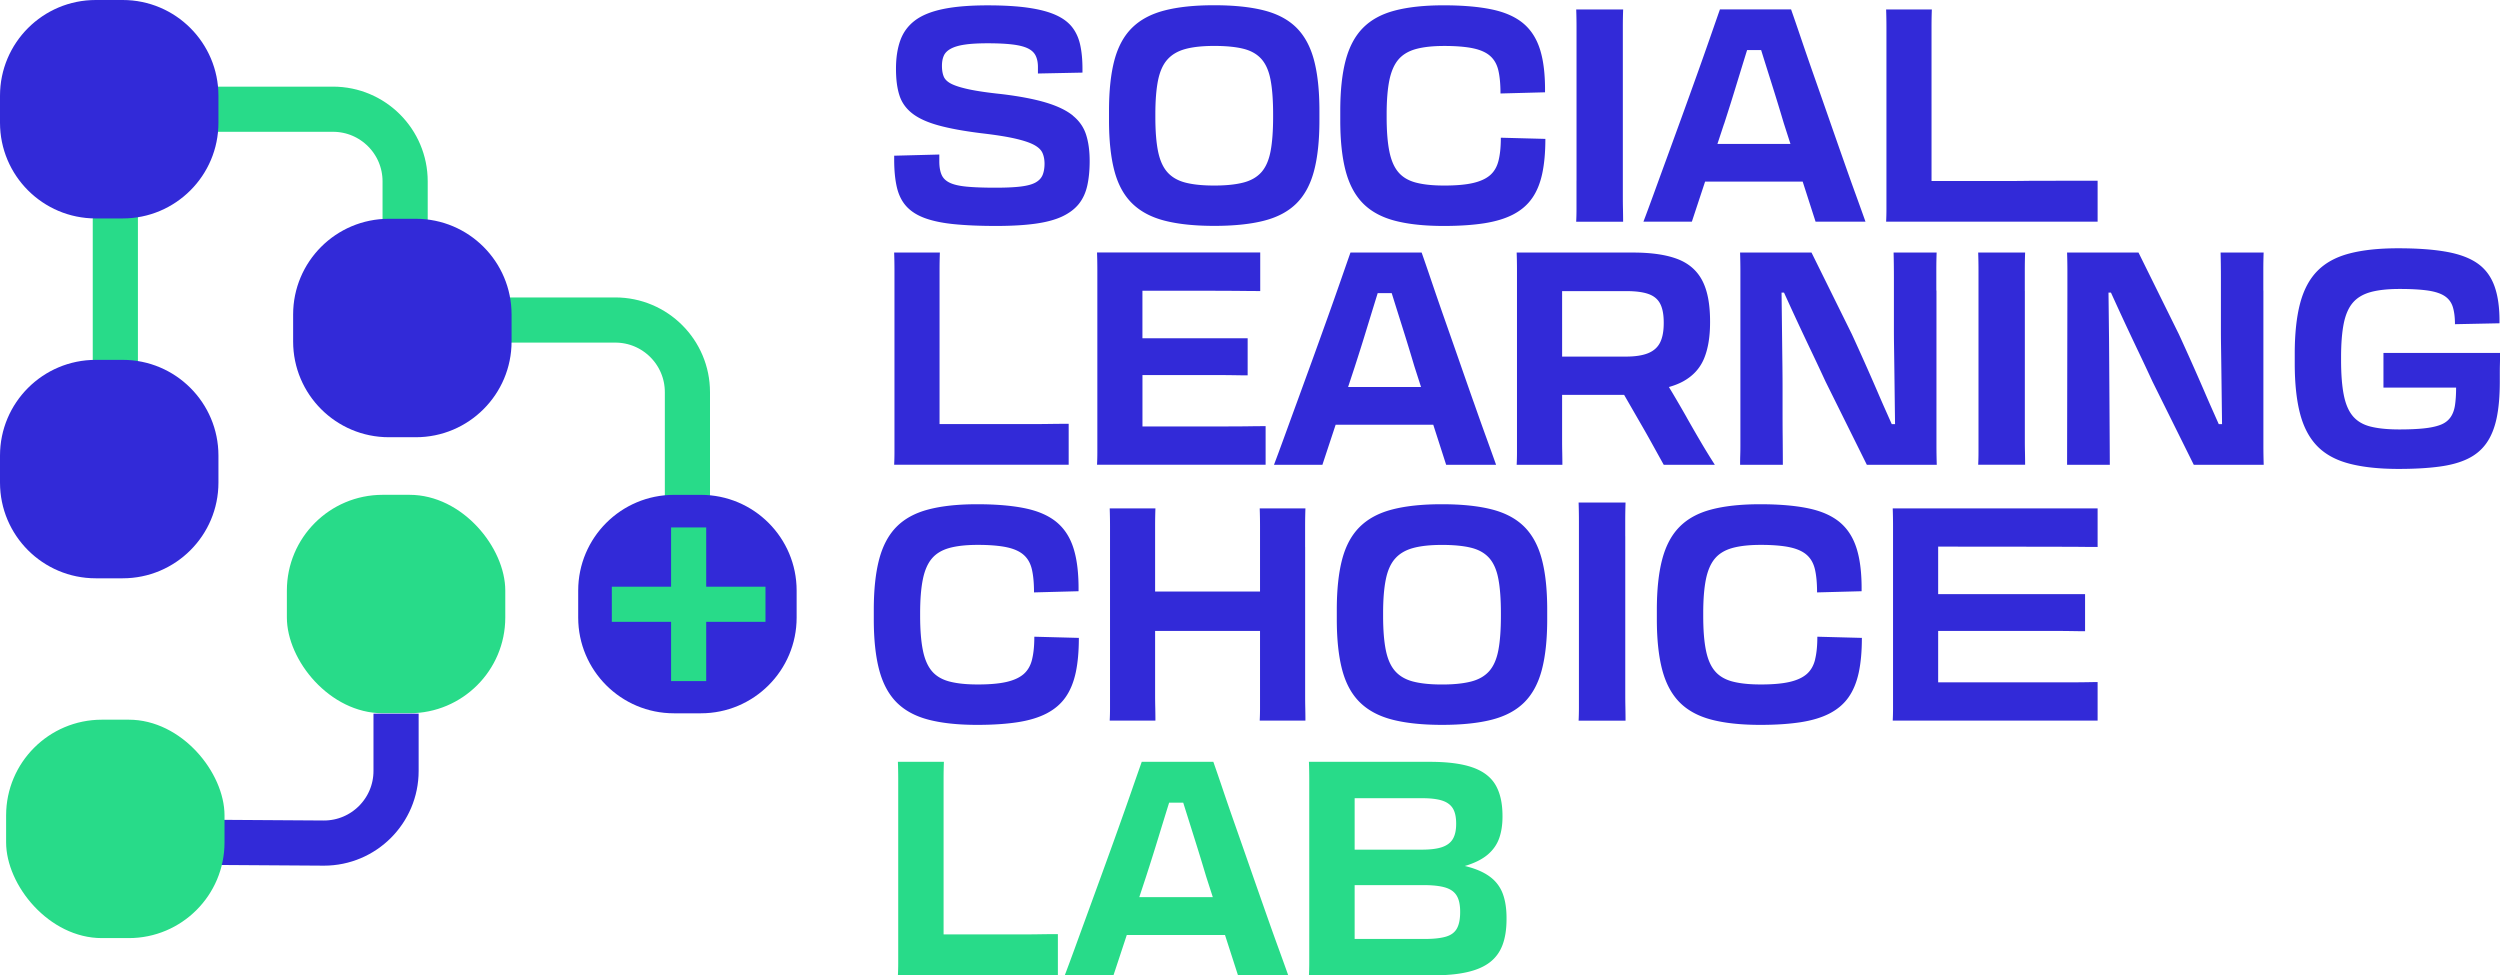
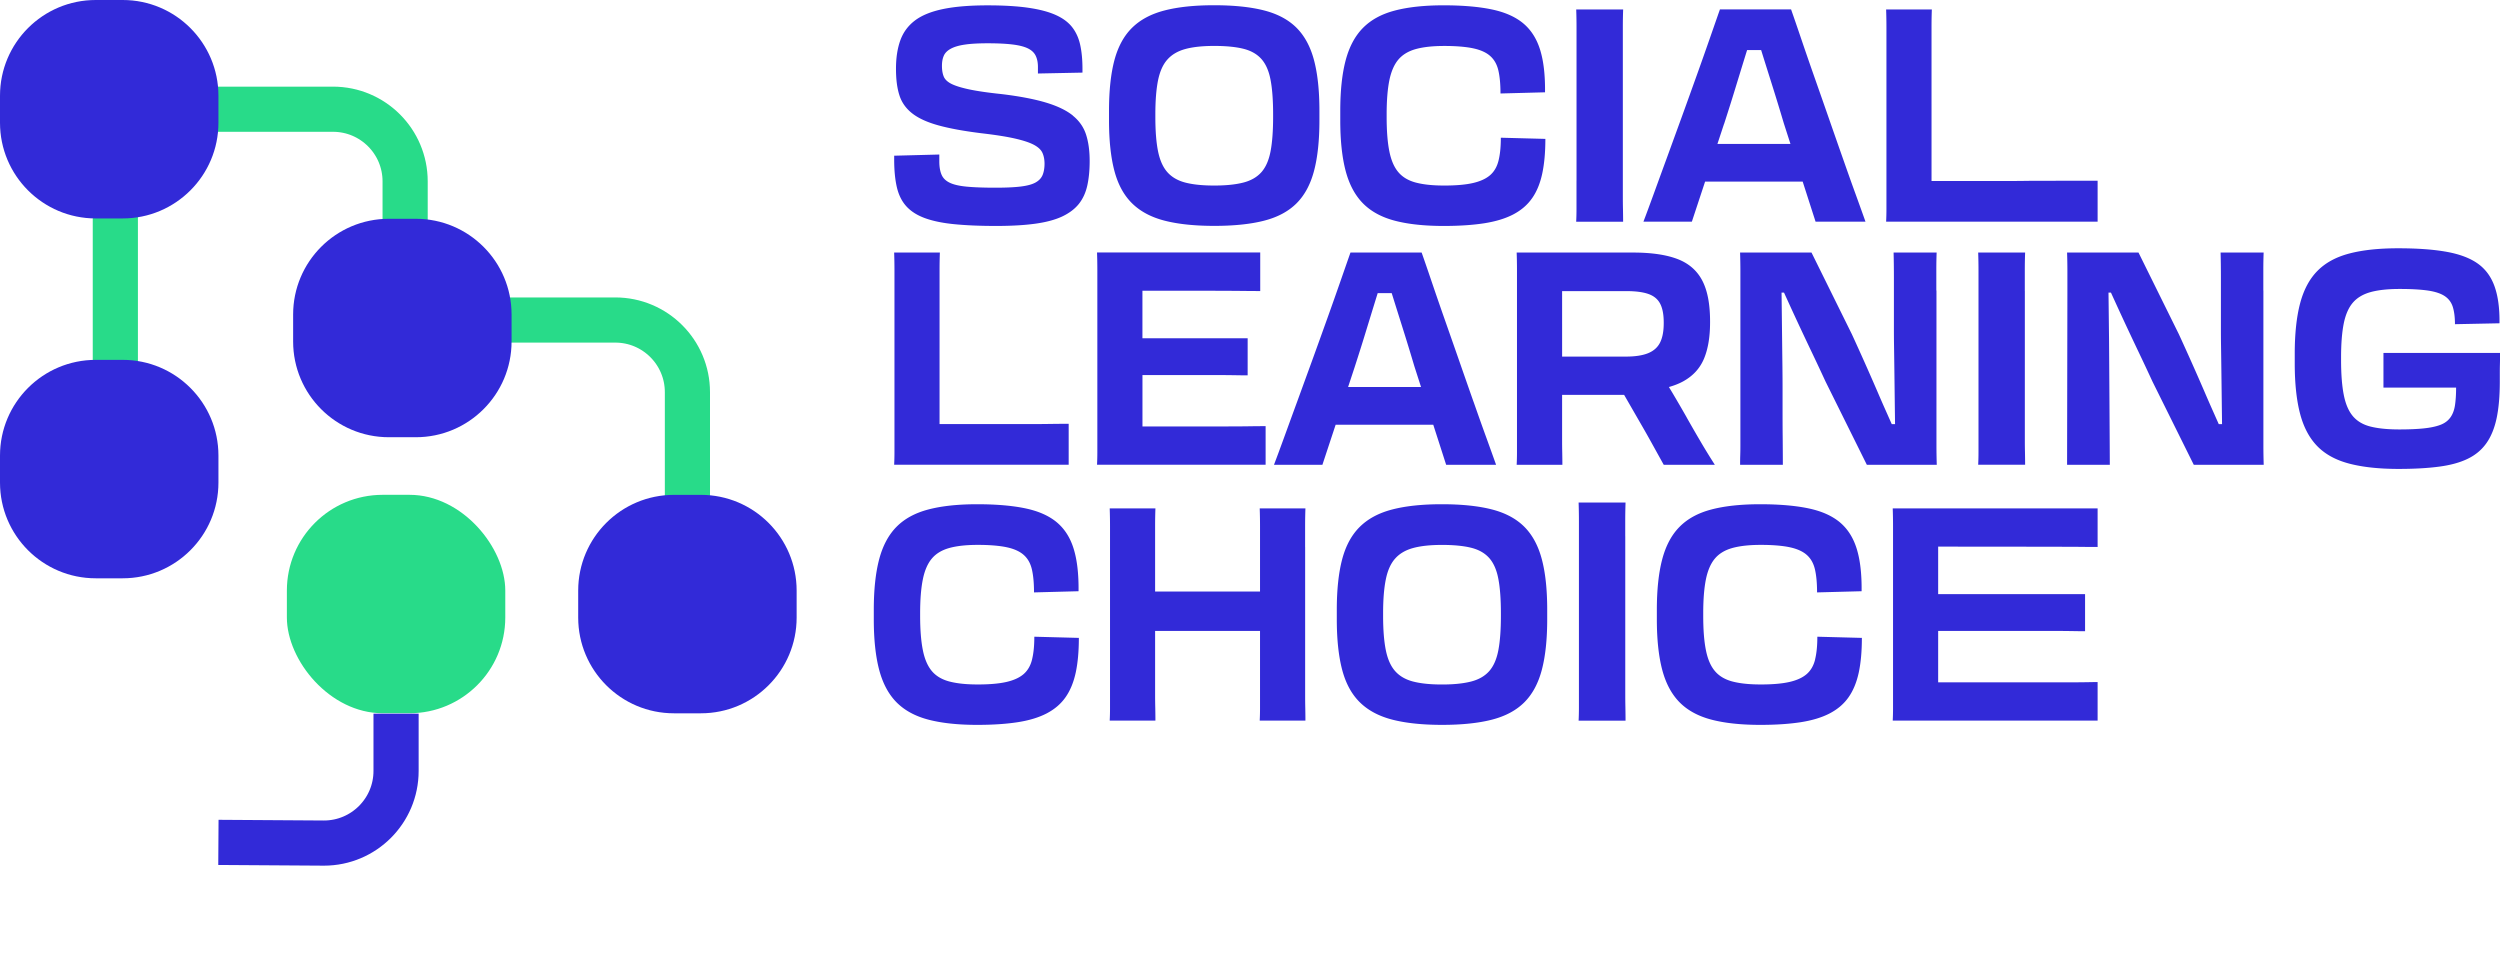
<svg xmlns="http://www.w3.org/2000/svg" id="Layer_2" viewBox="0 0 719.65 280.75">
  <defs>
    <style>.cls-1{fill:#28db89}.cls-2{fill:#322ad8}.cls-4{fill:none;stroke-miterlimit:10;stroke-width:13px;stroke:#28db89}</style>
  </defs>
  <g id="Layer_1-2">
    <path class="cls-2" d="M297.1 189.8c-.43 1.78-1.23 3.18-2.41 4.22-1.18 1.03-2.83 1.79-4.95 2.28-2.12.49-4.88.73-8.26.73s-6.06-.29-8.22-.86c-2.15-.57-3.83-1.58-5.03-3.01-1.2-1.43-2.07-3.44-2.58-6.02-.52-2.58-.78-5.88-.78-9.9v-.69c0-3.96.26-7.21.78-9.77.51-2.55 1.38-4.55 2.58-5.98 1.2-1.43 2.88-2.45 5.03-3.05 2.15-.6 4.89-.9 8.22-.9s6.22.23 8.35.69c2.12.46 3.75 1.2 4.9 2.24 1.15 1.03 1.92 2.42 2.32 4.17.4 1.75.6 3.94.6 6.58l12.82-.34c.06-4.88-.4-8.92-1.38-12.13-.97-3.21-2.58-5.76-4.82-7.66-2.24-1.89-5.24-3.24-8.99-4.04-3.76-.8-8.42-1.21-13.98-1.21s-10.25.5-14.07 1.51c-3.81 1-6.87 2.67-9.16 4.99-2.29 2.32-3.96 5.44-4.99 9.34-1.03 3.9-1.55 8.75-1.55 14.54v2.75c0 5.79.52 10.64 1.55 14.54 1.03 3.9 2.7 7.01 4.99 9.34 2.3 2.32 5.35 3.99 9.16 4.99 3.81 1 8.5 1.51 14.07 1.51 4.47 0 8.36-.26 11.66-.77s6.08-1.36 8.35-2.54c2.26-1.18 4.07-2.72 5.42-4.65 1.35-1.92 2.32-4.29 2.93-7.1.6-2.81.9-6.14.9-9.98l-12.82-.34c0 2.58-.21 4.76-.65 6.54zm78.59-32.35v-5.98c0-1.75.03-3.45.09-5.12h-13.16c.06 1.66.09 3.37.09 5.12v18.8h-30.2v-18.8c0-1.75.03-3.45.09-5.12h-13.16c.06 1.66.09 3.37.09 5.12v52.44c0 1.2-.03 2.38-.09 3.53h13.16c0-1.15-.02-2.34-.04-3.57-.03-1.23-.05-2.52-.05-3.87v-18.37h30.2v22.28c0 1.2-.03 2.38-.09 3.53h13.16c0-1.15-.02-2.34-.04-3.57-.03-1.23-.04-2.52-.04-3.87v-42.55zm63.11-5.8c-2.32-2.32-5.42-3.99-9.29-4.99-3.87-1-8.68-1.51-14.41-1.51s-10.45.5-14.33 1.51c-3.87 1-6.98 2.67-9.33 4.99-2.35 2.32-4.05 5.44-5.08 9.34-1.03 3.9-1.55 8.75-1.55 14.54v2.75c0 5.79.52 10.64 1.55 14.54 1.03 3.9 2.72 7.01 5.08 9.34 2.35 2.32 5.46 3.99 9.33 4.99s8.65 1.51 14.33 1.51 10.54-.5 14.41-1.51c3.87-1 6.97-2.67 9.29-4.99 2.32-2.32 4-5.43 5.03-9.34 1.03-3.9 1.55-8.75 1.55-14.54v-2.75c0-5.79-.51-10.64-1.55-14.54-1.03-3.9-2.71-7.01-5.03-9.34zm-6.75 25.6c0 4.02-.24 7.31-.73 9.9-.49 2.58-1.36 4.59-2.62 6.02-1.26 1.43-3 2.44-5.21 3.01-2.21.57-5 .86-8.39.86s-6.17-.29-8.35-.86c-2.18-.57-3.9-1.58-5.16-3.01-1.26-1.43-2.15-3.44-2.67-6.02-.52-2.58-.78-5.88-.78-9.9v-.69c0-3.96.26-7.21.78-9.77.51-2.55 1.4-4.55 2.67-5.98 1.26-1.43 2.98-2.45 5.16-3.05 2.18-.6 4.96-.9 8.35-.9s6.18.27 8.39.82c2.21.55 3.94 1.54 5.21 2.97 1.26 1.43 2.14 3.44 2.62 6.02.49 2.58.73 5.88.73 9.9v.69zm35.79-22.91v-4.24c0-1.86.03-3.67.09-5.44h-13.51c.06 1.77.09 3.58.09 5.44v53.6c0 1.28-.03 2.53-.09 3.75h13.51c0-1.22-.02-2.48-.04-3.79-.03-1.31-.04-2.68-.04-4.11v-45.2zm54.67 35.46c-.43 1.78-1.23 3.18-2.41 4.22-1.18 1.03-2.83 1.79-4.95 2.28-2.12.49-4.88.73-8.26.73s-6.07-.29-8.22-.86c-2.15-.57-3.83-1.58-5.03-3.01-1.21-1.43-2.07-3.44-2.58-6.02-.52-2.58-.77-5.88-.77-9.9v-.69c0-3.96.26-7.21.77-9.77.52-2.55 1.38-4.55 2.58-5.98 1.2-1.43 2.88-2.45 5.03-3.05 2.15-.6 4.89-.9 8.22-.9s6.22.23 8.34.69c2.12.46 3.76 1.2 4.91 2.24 1.15 1.03 1.92 2.42 2.32 4.17.4 1.75.6 3.94.6 6.58l12.82-.34c.06-4.88-.4-8.92-1.38-12.13-.98-3.21-2.58-5.76-4.82-7.66-2.24-1.89-5.24-3.24-8.99-4.04-3.76-.8-8.42-1.21-13.98-1.21s-10.25.5-14.07 1.51c-3.82 1-6.87 2.67-9.16 4.99-2.3 2.32-3.96 5.44-4.99 9.34s-1.55 8.75-1.55 14.54v2.75c0 5.79.52 10.64 1.55 14.54 1.03 3.9 2.7 7.01 4.99 9.34 2.29 2.32 5.35 3.99 9.16 4.99 3.81 1 8.5 1.51 14.07 1.51 4.47 0 8.36-.26 11.66-.77 3.3-.52 6.08-1.36 8.34-2.54s4.07-2.72 5.42-4.65c1.35-1.92 2.32-4.29 2.93-7.1.6-2.81.9-6.14.9-9.98l-12.82-.34c0 2.58-.21 4.76-.65 6.54zm41.08-32.43h15.06c2.7 0 17.19.02 19.49.04 2.29.03 4.19.04 5.68.04v-11.1h-58.98c.06 1.61.09 3.3.09 5.08v52.48c0 1.2-.03 2.38-.09 3.53h58.98v-11.1c-1.38 0-1.43.01-3.27.04s-3.8.04-5.89.04h-36.74v-14.8h33.9c1.75 0 3.34.02 4.77.04 1.43.03 2.64.04 3.62.04v-10.67h-42.29v-13.68h5.68zM308.84 33.27c-1.84-1.49-4.42-2.74-7.74-3.74-3.33-1-7.6-1.82-12.82-2.45-3.84-.4-6.91-.85-9.21-1.33-2.3-.49-4.02-1.02-5.16-1.59-1.15-.57-1.89-1.28-2.24-2.11-.34-.83-.52-1.85-.52-3.05s.17-2.12.52-2.93c.34-.8 1-1.48 1.98-2.02.97-.54 2.31-.95 4-1.2 1.69-.26 3.92-.39 6.67-.39 2.93 0 5.32.12 7.18.35 1.86.23 3.33.6 4.39 1.12 1.06.52 1.81 1.22 2.24 2.11.43.89.65 1.97.65 3.23v1.89l12.82-.26v-1.12c0-2.58-.22-4.86-.65-6.84-.43-1.98-1.2-3.68-2.32-5.12-1.12-1.43-2.71-2.61-4.78-3.53-2.06-.92-4.69-1.6-7.87-2.06-3.18-.46-7.1-.69-11.74-.69-5.16 0-9.45.36-12.86 1.08-3.41.72-6.09 1.82-8.04 3.31-1.95 1.49-3.34 3.38-4.17 5.68-.83 2.3-1.25 5.02-1.25 8.17s.33 5.59.99 7.66c.66 2.06 1.89 3.8 3.7 5.21 1.81 1.41 4.31 2.55 7.53 3.44 3.21.89 7.37 1.65 12.48 2.28 3.96.46 7.14.96 9.55 1.51 2.41.55 4.23 1.15 5.46 1.81 1.23.66 2.05 1.43 2.45 2.32.4.89.6 1.94.6 3.14s-.19 2.34-.56 3.23c-.37.89-1.05 1.61-2.02 2.15-.98.55-2.39.93-4.26 1.16-1.86.23-4.29.34-7.27.34-3.39 0-6.14-.1-8.26-.3-2.12-.2-3.76-.57-4.9-1.12-1.15-.54-1.94-1.32-2.37-2.32-.43-1-.65-2.28-.65-3.83v-1.98l-12.99.34v1.12c0 3.1.26 5.75.77 7.96.52 2.21 1.42 4.03 2.71 5.46 1.29 1.43 3.05 2.57 5.29 3.4 2.24.83 5.03 1.42 8.39 1.76 3.36.34 7.41.52 12.18.52 4.36 0 8.1-.21 11.23-.64 3.13-.43 5.71-1.12 7.74-2.06 2.03-.95 3.64-2.15 4.82-3.61 1.17-1.46 1.99-3.23 2.45-5.29.46-2.06.69-4.42.69-7.06 0-2.93-.34-5.46-1.03-7.61-.69-2.15-1.95-3.97-3.79-5.46zm17.03 25.25c2.35 2.32 5.46 3.99 9.33 4.99s8.65 1.51 14.33 1.51 10.54-.5 14.41-1.51c3.87-1 6.97-2.67 9.29-4.99 2.32-2.32 4-5.43 5.03-9.34 1.03-3.9 1.55-8.75 1.55-14.54v-2.75c0-5.79-.52-10.64-1.55-14.54-1.03-3.9-2.71-7.01-5.03-9.34-2.32-2.32-5.42-3.99-9.29-4.99-3.87-1-8.68-1.51-14.41-1.51s-10.45.5-14.33 1.51c-3.87 1-6.98 2.67-9.33 4.99-2.35 2.32-4.04 5.44-5.08 9.34-1.03 3.9-1.55 8.75-1.55 14.54v2.75c0 5.79.52 10.64 1.55 14.54 1.03 3.9 2.72 7.01 5.08 9.34zm6.71-25.6c0-3.96.26-7.21.77-9.77.52-2.55 1.4-4.55 2.67-5.98 1.26-1.43 2.98-2.45 5.16-3.05 2.18-.6 4.96-.9 8.35-.9s6.18.27 8.39.82c2.21.55 3.94 1.54 5.21 2.97 1.26 1.43 2.14 3.44 2.62 6.02.49 2.58.73 5.88.73 9.9v.69c0 4.02-.24 7.31-.73 9.9-.49 2.58-1.36 4.59-2.62 6.02-1.26 1.43-3 2.44-5.21 3.01-2.21.57-5 .86-8.39.86s-6.17-.29-8.35-.86c-2.18-.57-3.9-1.58-5.16-3.01-1.26-1.43-2.15-3.44-2.67-6.02-.52-2.58-.77-5.88-.77-9.9v-.69zm108.45 24.14c1.35-1.92 2.32-4.29 2.92-7.1.6-2.81.9-6.14.9-9.98l-12.82-.34c0 2.58-.21 4.76-.65 6.54-.43 1.78-1.23 3.18-2.41 4.22-1.18 1.03-2.83 1.79-4.95 2.28-2.12.49-4.88.73-8.26.73s-6.07-.29-8.22-.86c-2.15-.57-3.83-1.58-5.03-3.01-1.21-1.43-2.07-3.44-2.58-6.02-.52-2.58-.77-5.88-.77-9.9v-.69c0-3.96.26-7.21.77-9.77.52-2.55 1.38-4.55 2.58-5.98 1.2-1.43 2.88-2.45 5.03-3.05 2.15-.6 4.89-.9 8.22-.9s6.22.23 8.35.69c2.12.46 3.76 1.2 4.9 2.24 1.15 1.03 1.92 2.42 2.32 4.17.4 1.75.6 3.94.6 6.58l12.82-.34c.06-4.88-.4-8.92-1.38-12.13-.98-3.21-2.58-5.76-4.82-7.66-2.24-1.89-5.24-3.24-8.99-4.04-3.76-.8-8.42-1.21-13.98-1.21s-10.25.5-14.07 1.51c-3.82 1-6.87 2.67-9.16 4.99s-3.96 5.44-4.99 9.34c-1.03 3.9-1.55 8.75-1.55 14.54v2.75c0 5.79.52 10.64 1.55 14.54 1.03 3.9 2.7 7.01 4.99 9.34 2.29 2.32 5.35 3.99 9.16 4.99 3.81 1 8.5 1.51 14.07 1.51 4.47 0 8.36-.26 11.66-.77 3.3-.52 6.08-1.36 8.35-2.54 2.26-1.18 4.07-2.72 5.42-4.65zm12.78-5.12v8.35c0 1.2-.03 2.38-.09 3.53h13.51c0-1.15-.02-2.34-.04-3.57-.03-1.23-.04-2.52-.04-3.87V7.84c0-1.75.03-3.45.09-5.12h-13.51c.06 1.66.09 3.37.09 5.12v44.1zm37.01.34h28.1l3.71 11.53H537c-.69-1.95-1.61-4.5-2.75-7.66-1.15-3.15-2.39-6.65-3.74-10.5-1.35-3.84-2.74-7.81-4.17-11.92-1.43-4.1-2.84-8.12-4.22-12.05-1.38-3.93-2.62-7.54-3.74-10.84s-2.05-6.01-2.8-8.13H495.1c-.75 2.12-1.69 4.83-2.84 8.13-1.15 3.3-2.42 6.91-3.83 10.84-1.41 3.93-2.85 7.95-4.34 12.05-1.49 4.1-2.94 8.07-4.34 11.92-1.41 3.84-2.68 7.34-3.83 10.5-1.15 3.15-2.09 5.71-2.84 7.66h13.94l3.81-11.53zm5.48-16.61c1.26-3.9 2.47-7.73 3.61-11.49 1.07-3.49 2.07-6.74 3.01-9.77h4.04c.94 3.02 1.96 6.26 3.05 9.72 1.18 3.73 2.34 7.52 3.48 11.36l1.91 5.94h-21.02l1.9-5.76zm46.73 16.09v8.48c0 1.23-.03 2.42-.09 3.57h60.88V52.02c-1.72 0-18.53.02-20.23.04-1.69.03-3.34.04-4.95.04h-22.63V7.76c0-1.75.03-3.43.09-5.03h-13.16c.06 1.66.09 3.38.09 5.16v43.88zm-245.47 70.32h-27.1V77.73c0-1.75.03-3.43.09-5.03h-13.16c.06 1.66.09 3.38.09 5.16v52.35c0 1.23-.03 2.42-.09 3.57h50.24v-11.79c-1.72 0-3.43.02-5.12.04-1.69.03-3.34.04-4.95.04zm56.05.69h-24.74v-14.8h21.9c1.75 0 3.34.02 4.77.04 1.43.03 2.64.04 3.61.04V97.38h-30.29V83.7h20.74c2.69 0 5.19.02 7.49.04 2.29.03 4.19.04 5.68.04v-11.1h-46.98c.06 1.61.09 3.3.09 5.08v52.48c0 1.2-.03 2.38-.09 3.53h48.53v-11.1c-1.38 0-2.98.01-4.82.04-1.84.03-3.8.04-5.89.04zm70.55-7.14c-1.35-3.84-2.74-7.81-4.17-11.92-1.43-4.1-2.84-8.12-4.22-12.05-1.38-3.93-2.62-7.54-3.74-10.84s-2.05-6.01-2.8-8.13h-20.48c-.75 2.12-1.69 4.83-2.84 8.13-1.15 3.3-2.42 6.91-3.83 10.84-1.41 3.93-2.85 7.95-4.34 12.05-1.49 4.1-2.94 8.07-4.34 11.92-1.41 3.84-2.68 7.34-3.83 10.5-1.15 3.15-2.09 5.71-2.84 7.66h13.94l3.81-11.53h28.1l3.71 11.53h14.37c-.69-1.95-1.61-4.5-2.75-7.66-1.15-3.15-2.39-6.65-3.74-10.5zm-36.1-4.22l1.9-5.76c1.26-3.9 2.47-7.73 3.61-11.49 1.07-3.49 2.07-6.74 3.01-9.77h4.04c.94 3.02 1.96 6.26 3.05 9.72 1.18 3.73 2.34 7.52 3.48 11.36l1.91 5.94h-21.02zm97.49 8.78c-1.43-2.52-2.83-4.92-4.17-7.18-.32-.54-.65-1.06-.97-1.6 1.55-.44 2.93-.98 4.11-1.63 2.81-1.55 4.8-3.71 5.98-6.5 1.17-2.78 1.76-6.27 1.76-10.45v-.34c0-4.99-.76-8.92-2.28-11.79-1.52-2.87-3.9-4.92-7.14-6.15-3.24-1.23-7.5-1.85-12.78-1.85h-33.47c.06 1.61.09 3.3.09 5.08v52.48c0 1.2-.03 2.38-.09 3.53h13.16c0-1.15-.02-2.32-.04-3.53-.03-1.2-.04-2.5-.04-3.87v-12.73h17.85l5.9 10.24c.98 1.72 1.92 3.41 2.84 5.08.92 1.67 1.81 3.27 2.67 4.82h14.71c-1.43-2.24-2.83-4.5-4.17-6.8-1.35-2.29-2.65-4.56-3.92-6.8zM449.67 83.8h18.5c2.64 0 4.75.27 6.32.82 1.58.55 2.71 1.48 3.4 2.8.69 1.32 1.03 3.13 1.03 5.42v.17c0 2.3-.34 4.14-1.03 5.55-.69 1.41-1.84 2.44-3.44 3.1-1.61.66-3.76.99-6.45.99h-18.33V83.81zm107.72-.18v-5.94c0-1.72.03-3.38.09-4.99h-12.39c.06 2.24.09 4.67.09 7.31v15.06c0 1.21.01 2.8.04 4.78.03 1.98.06 4.14.09 6.5l.09 7.23c.03 2.47.06 4.83.09 7.1 0 .48.01.95.02 1.42h-.95c-.4-.91-.84-1.88-1.3-2.93-.95-2.12-1.97-4.44-3.05-6.97a787.92 787.92 0 00-7.14-16L521.46 72.7H500.9c.06 1.89.09 3.64.09 5.25v50.33c0 .92-.01 1.82-.04 2.71-.03.89-.04 1.82-.04 2.8h12.3c0-2.29-.02-4.76-.04-7.4-.03-2.64-.04-5.21-.04-7.7v-6.75c0-1.89-.01-4.06-.04-6.5-.03-2.44-.06-4.99-.09-7.66l-.09-7.83c-.02-2.06-.05-3.96-.07-5.72h.71c.34.75.68 1.5 1.04 2.28 1.03 2.27 2.14 4.66 3.31 7.18 1.18 2.52 2.41 5.13 3.7 7.83s2.59 5.48 3.92 8.35l11.87 23.92h20.13c-.06-1.95-.09-3.81-.09-5.59V83.63zm25.47.17v-5.98c0-1.75.03-3.45.09-5.12h-13.51c.06 1.66.09 3.37.09 5.12v52.44c0 1.2-.03 2.38-.09 3.53h13.51c0-1.15-.02-2.34-.04-3.57-.03-1.23-.04-2.52-.04-3.87V83.79zm68.66-.17v-5.94c0-1.72.03-3.38.09-4.99h-12.39c.06 2.24.09 4.67.09 7.31v15.06c0 1.21.01 2.8.04 4.78.03 1.98.06 4.14.09 6.5l.09 7.23c.03 2.47.06 4.83.09 7.1 0 .48.01.95.02 1.42h-.95c-.4-.91-.84-1.88-1.3-2.93-.95-2.12-1.97-4.44-3.05-6.97a787.92 787.92 0 00-7.14-16L615.59 72.7h-20.56c.06 1.89.09 3.64.09 5.25v5.85s-.09 49.01-.09 49.99h12.3c0-2.29-.19-33.34-.22-36.01l-.09-7.83c-.02-2.06-.05-3.96-.07-5.72h.71c.34.75.68 1.5 1.04 2.28 1.03 2.27 2.14 4.66 3.31 7.18 1.18 2.52 2.41 5.13 3.7 7.83s2.59 5.48 3.92 8.35l11.87 23.92h20.13c-.06-1.95-.09-3.81-.09-5.59V83.63zm34.58 17.98v9.98h20.91v.09c0 2.01-.12 3.71-.34 5.12-.23 1.41-.69 2.57-1.38 3.48-.69.92-1.65 1.61-2.88 2.06-1.23.46-2.81.79-4.73.99-1.92.2-4.26.3-7.01.3-3.33 0-6.08-.27-8.26-.82-2.18-.54-3.89-1.55-5.12-3.01-1.23-1.46-2.11-3.51-2.62-6.15-.52-2.64-.77-5.99-.77-10.07v-.69c0-3.96.26-7.21.77-9.77.52-2.55 1.39-4.55 2.62-5.98 1.23-1.43 2.94-2.45 5.12-3.05 2.18-.6 4.96-.9 8.35-.9s6.12.16 8.22.47c2.09.32 3.7.86 4.82 1.63 1.12.77 1.88 1.82 2.28 3.14.4 1.32.6 2.96.6 4.9h.09l12.73-.26c.06-4.19-.4-7.69-1.38-10.5-.98-2.81-2.57-5.02-4.78-6.62-2.21-1.6-5.21-2.75-8.99-3.44s-8.46-1.03-14.02-1.03-10.25.5-14.07 1.51c-3.82 1-6.87 2.67-9.16 4.99-2.29 2.32-3.96 5.44-4.99 9.34-1.03 3.9-1.55 8.75-1.55 14.54v2.75c0 5.79.52 10.64 1.55 14.54 1.03 3.9 2.7 7.01 4.99 9.34s5.36 3.99 9.21 4.99c3.84 1 8.55 1.51 14.11 1.51 4.47 0 8.36-.21 11.66-.65 3.3-.43 6.07-1.19 8.3-2.28 2.24-1.09 4.03-2.59 5.38-4.52 1.35-1.92 2.32-4.33 2.93-7.23.6-2.89.9-6.38.9-10.45v-2.45c0-.89.01-1.85.04-2.88.03-1.03.04-2.01.04-2.93h-33.55z" />
    <rect class="cls-1" x="82.58" y="142.44" width="62.87" height="62.87" rx="27.56" ry="27.56" />
    <path class="cls-4" d="M197.88 152v-39.11c0-11.47-9.3-20.77-20.77-20.77h-44.74m-15.75-17.3V52.21c0-11.47-9.3-20.77-20.77-20.77h-47.3" />
    <path d="M62.87 242.49l30.37.2c11.47 0 20.77-9.3 20.77-20.77v-16.49" fill="none" stroke-miterlimit="10" stroke-width="13" stroke="#322ad8" />
    <path class="cls-4" d="M33.2 157.38V48.18" />
    <path class="cls-2" d="M194 145.54h7.76c13.5 0 24.47 10.96 24.47 24.47v7.76c0 13.5-10.96 24.47-24.47 24.47H194c-13.5 0-24.47-10.96-24.47-24.47v-7.76c0-13.5 10.96-24.47 24.47-24.47z" />
    <path class="cls-2" d="M201.76 148.63c11.79 0 21.37 9.59 21.37 21.37v7.76c0 11.79-9.59 21.37-21.37 21.37H194c-11.79 0-21.37-9.59-21.37-21.37V170c0-11.79 9.59-21.37 21.37-21.37h7.76m0-6.18H194c-15.22 0-27.56 12.34-27.56 27.56v7.76c0 15.22 12.34 27.56 27.56 27.56h7.76c15.22 0 27.56-12.34 27.56-27.56v-7.76c0-15.22-12.34-27.56-27.56-27.56z" />
-     <path class="cls-1" d="M193.18 196.06V179h-17.06v-10.11h17.06v-17.06h10.11v17.06h17.06V179h-17.06v17.06h-10.11z" />
    <path class="cls-2" d="M27.56 106.68h7.76c13.5 0 24.47 10.96 24.47 24.47v7.76c0 13.5-10.96 24.47-24.47 24.47h-7.76c-13.5 0-24.47-10.96-24.47-24.47v-7.76c0-13.5 10.96-24.47 24.47-24.47z" />
    <path class="cls-2" d="M35.32 109.77c11.79 0 21.37 9.59 21.37 21.37v7.76c0 11.79-9.59 21.37-21.37 21.37h-7.76c-11.79 0-21.37-9.59-21.37-21.37v-7.76c0-11.79 9.59-21.37 21.37-21.37h7.76m0-6.18h-7.76C12.34 103.59 0 115.93 0 131.15v7.76c0 15.22 12.34 27.56 27.56 27.56h7.76c15.22 0 27.56-12.34 27.56-27.56v-7.76c0-15.22-12.34-27.56-27.56-27.56zM27.56 3.09h7.76c13.5 0 24.47 10.96 24.47 24.47v7.76c0 13.5-10.96 24.47-24.47 24.47h-7.76c-13.5 0-24.47-10.96-24.47-24.47v-7.76c0-13.51 10.96-24.47 24.47-24.47z" />
    <path class="cls-2" d="M35.32 6.18c11.79 0 21.37 9.59 21.37 21.37v7.76c0 11.79-9.59 21.37-21.37 21.37h-7.76c-11.79 0-21.37-9.59-21.37-21.37v-7.76C6.18 15.77 15.77 6.18 27.56 6.18h7.76m0-6.18h-7.76C12.34 0 0 12.34 0 27.56v7.76c0 15.22 12.34 27.56 27.56 27.56h7.76c15.22 0 27.56-12.34 27.56-27.56v-7.76C62.87 12.34 50.54 0 35.32 0zm76.63 66.06h7.76c13.5 0 24.47 10.96 24.47 24.47v7.76c0 13.5-10.96 24.47-24.47 24.47h-7.76c-13.5 0-24.47-10.96-24.47-24.47v-7.76c0-13.5 10.96-24.47 24.47-24.47z" />
    <path class="cls-2" d="M119.7 69.16c11.79 0 21.37 9.59 21.37 21.37v7.76c0 11.79-9.59 21.37-21.37 21.37h-7.76c-11.79 0-21.37-9.59-21.37-21.37v-7.76c0-11.79 9.59-21.37 21.37-21.37h7.76m0-6.18h-7.76c-15.22 0-27.56 12.34-27.56 27.56v7.76c0 15.22 12.34 27.56 27.56 27.56h7.76c15.22 0 27.56-12.34 27.56-27.56v-7.76c0-15.22-12.34-27.56-27.56-27.56z" />
-     <path class="cls-1" d="M304.52 280.75h-46.05c.06-1.15.09-2.35.09-3.59v-52.67c0-1.79-.03-3.52-.09-5.19h13.24c-.06 1.62-.09 3.3-.09 5.06v50.94l-5.54-6.32h28.31c1.61 0 3.27-.01 4.98-.04 1.7-.03 3.42-.04 5.15-.04v11.86zm24.15-61.46h20.6c.75 2.14 1.69 4.86 2.81 8.18 1.12 3.32 2.38 6.96 3.77 10.91 1.39 3.95 2.8 7.99 4.24 12.12 1.44 4.13 2.84 8.12 4.2 11.99 1.36 3.87 2.61 7.39 3.77 10.56 1.15 3.17 2.08 5.74 2.77 7.7h-14.46l-9.18-28.48a675.67 675.67 0 00-3.51-11.43c-1.18-3.75-2.28-7.24-3.29-10.47-1.01-3.23-1.86-5.91-2.55-8.05l3.81 8.74h-6.41l4.07-8.74c-.69 2.14-1.54 4.82-2.55 8.05-1.01 3.23-2.09 6.74-3.25 10.52a705.33 705.33 0 01-3.64 11.56l-9.35 28.31H306.5c.75-1.96 1.7-4.53 2.86-7.7 1.15-3.17 2.44-6.69 3.85-10.56 1.41-3.87 2.87-7.86 4.37-11.99s2.96-8.17 4.37-12.12c1.41-3.95 2.7-7.59 3.85-10.91 1.15-3.32 2.11-6.04 2.86-8.18zm-10.47 49.86v-10.91h41.72v10.91H318.2zm94.78-18.52v-2.68c3.92.35 7.21.9 9.87 1.64 2.65.75 4.77 1.76 6.36 3.03a10.63 10.63 0 013.42 4.76c.69 1.9 1.04 4.19 1.04 6.84v.35c0 2.94-.39 5.44-1.17 7.49-.78 2.05-2.01 3.71-3.68 4.98-1.67 1.27-3.85 2.21-6.54 2.81-2.68.61-5.9.91-9.65.91h-35.84l2.42-10.47h30.9c2.54 0 4.56-.22 6.06-.65 1.5-.43 2.57-1.21 3.2-2.34.63-1.12.95-2.7.95-4.72v-.17c0-1.96-.33-3.49-1-4.59-.66-1.1-1.76-1.88-3.29-2.34-1.53-.46-3.62-.69-6.28-.69h-28.31v-10.21h27.87c2.48 0 4.43-.25 5.84-.74 1.41-.49 2.44-1.27 3.07-2.34.63-1.07.95-2.5.95-4.29v-.17c0-1.85-.32-3.29-.95-4.33-.64-1.04-1.66-1.79-3.07-2.25-1.42-.46-3.36-.69-5.84-.69h-30.12l-2.42-10.47h34.8c5.14 0 9.23.53 12.29 1.6 3.06 1.07 5.27 2.74 6.62 5.02 1.35 2.28 2.03 5.27 2.03 8.96v.26c0 2.31-.32 4.36-.95 6.15-.64 1.79-1.7 3.33-3.2 4.63-1.5 1.3-3.51 2.35-6.02 3.16s-5.64 1.33-9.39 1.56zm-36.1 18.18V224.4c0-1.79-.03-3.49-.09-5.11l13.16 1.65v57.82l-13.16 1.99c.06-1.15.09-2.34.09-3.55v-8.4z" />
-     <rect class="cls-1" x="1.76" y="207.17" width="62.87" height="62.87" rx="27.56" ry="27.56" />
  </g>
</svg>